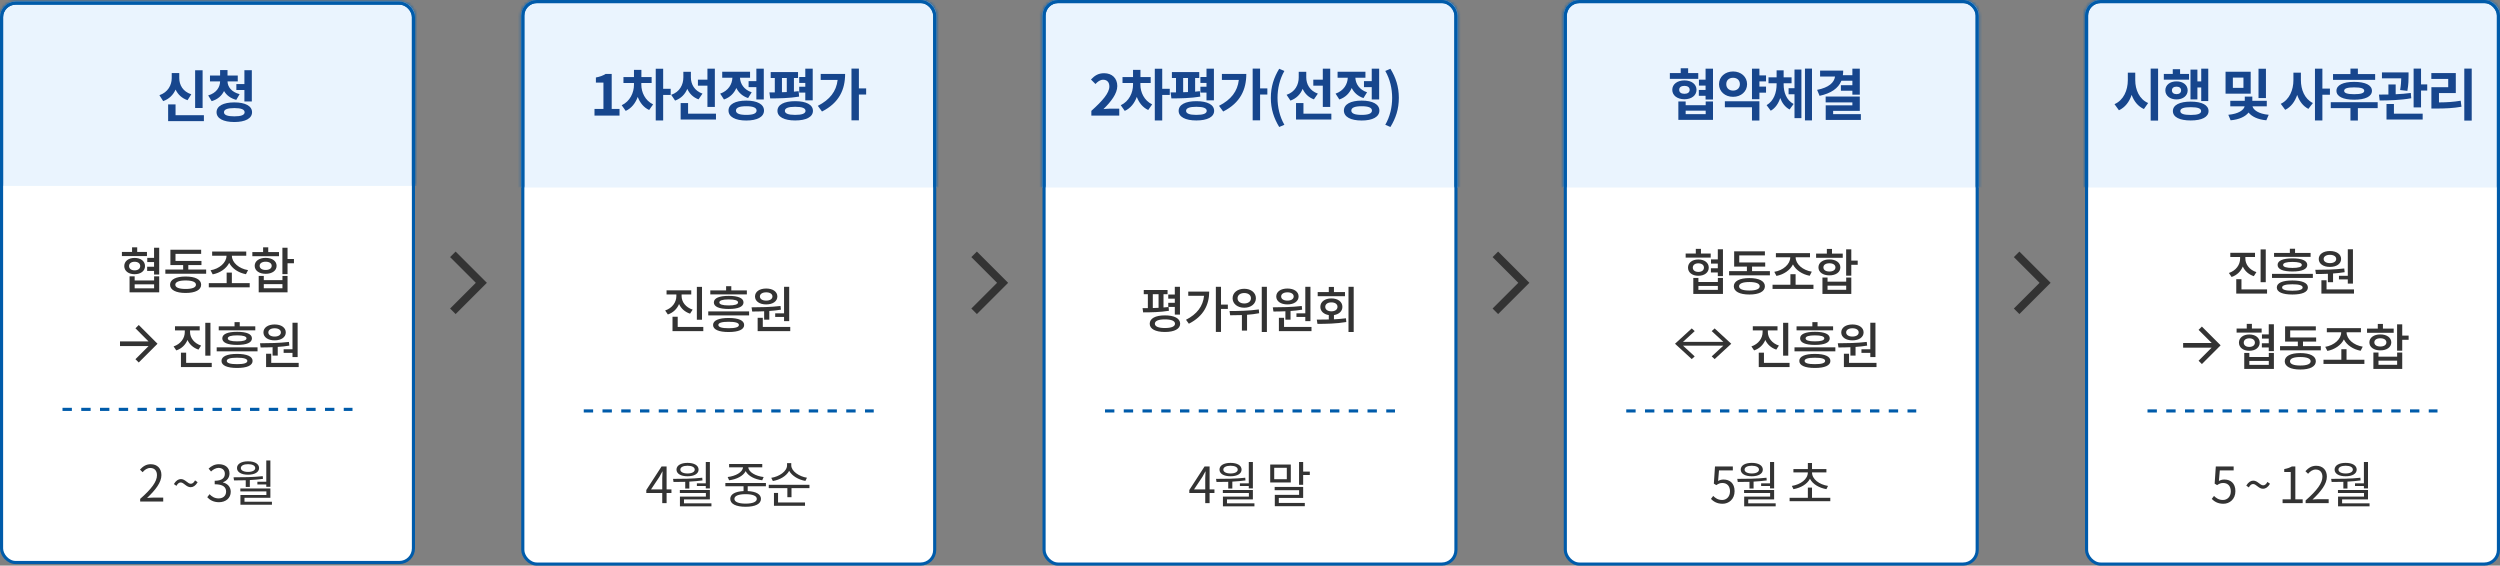
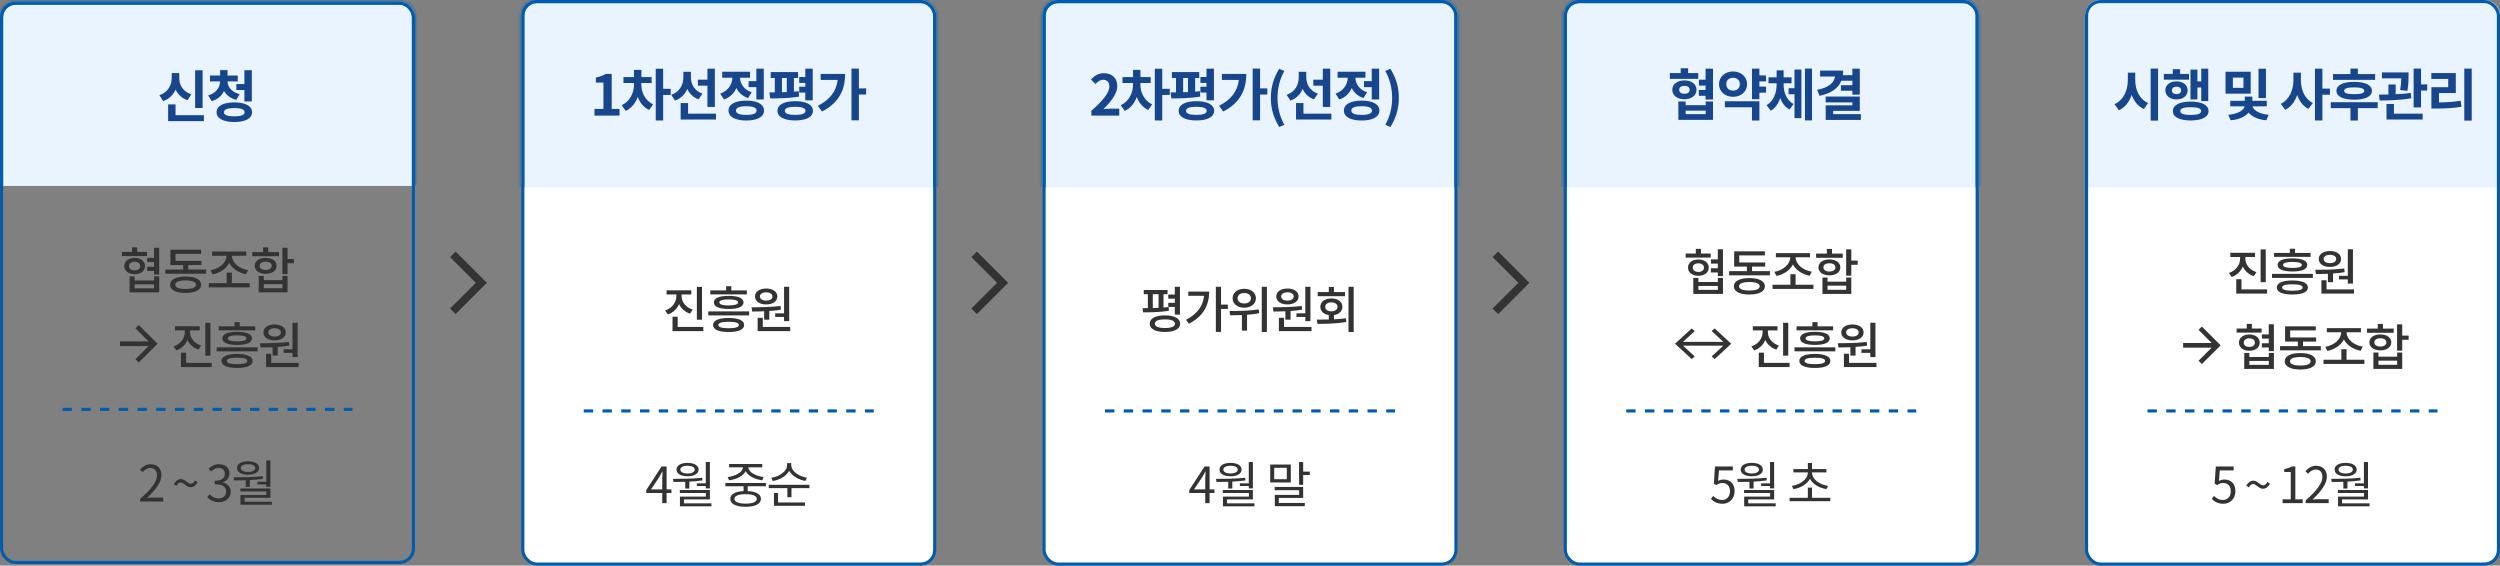
<svg xmlns="http://www.w3.org/2000/svg" width="800" height="181" viewBox="0 0 800 181" fill="none">
  <rect x="0" y="0" width="800" height="181" fill="#808080" stroke="none" />
-   <rect x="0.5" y="1" width="131.8" height="179" rx="4.5" fill="white" />
  <mask id="path-2-inside-1_374_2401" fill="white">
    <path d="M0 5.5C0 2.739 2.239 0.5 5 0.5H127.8C130.561 0.5 132.8 2.739 132.8 5.5V59.5H0V5.5Z" />
  </mask>
  <path d="M0 5.5C0 2.739 2.239 0.5 5 0.5H127.8C130.561 0.5 132.8 2.739 132.8 5.5V59.5H0V5.5Z" fill="#EAF4FE" />
  <path d="M64.835 22.488H62.441V34.566H64.835V22.488ZM61.217 30.174C58.517 29.31 57.365 27.186 57.365 24.99V23.388H54.953V24.99C54.953 27.204 53.765 29.526 51.011 30.462L52.217 32.352C54.143 31.686 55.439 30.336 56.195 28.662C56.915 30.21 58.175 31.434 60.011 32.064L61.217 30.174ZM56.177 36.87V33.414H53.801V38.76H65.249V36.87H56.177ZM75.634 26.898V28.806H78.208V32.478H80.584V22.47H78.208V26.898H75.634ZM76.678 30.138C74.032 29.436 72.844 27.762 72.808 26.052H76.084V24.18H72.808V22.416H70.432V24.18H67.192V26.052H70.432C70.396 27.906 69.244 29.778 66.616 30.534L67.732 32.37C69.658 31.812 70.954 30.642 71.692 29.13C72.448 30.444 73.744 31.47 75.598 31.956L76.678 30.138ZM74.986 37.23C72.79 37.23 71.674 36.816 71.674 35.916C71.674 35.016 72.79 34.584 74.986 34.584C77.146 34.584 78.28 35.016 78.28 35.916C78.28 36.816 77.146 37.23 74.986 37.23ZM74.986 32.766C71.458 32.766 69.298 33.918 69.298 35.916C69.298 37.896 71.458 39.048 74.986 39.048C78.496 39.048 80.656 37.896 80.656 35.916C80.656 33.918 78.496 32.766 74.986 32.766Z" fill="#17468D" />
  <path d="M-1 5.5C-1 2.186 1.686 -0.5 5 -0.5H127.8C131.114 -0.5 133.8 2.186 133.8 5.5H131.8C131.8 3.291 130.009 1.5 127.8 1.5H5C2.791 1.5 1 3.291 1 5.5H-1ZM132.8 59.5H0H132.8ZM-1 59.5V5.5C-1 2.186 1.686 -0.5 5 -0.5V1.5C2.791 1.5 1 3.291 1 5.5V59.5H-1ZM127.8 -0.5C131.114 -0.5 133.8 2.186 133.8 5.5V59.5H131.8V5.5C131.8 3.291 130.009 1.5 127.8 1.5V-0.5Z" fill="#005BAA" mask="url(#path-2-inside-1_374_2401)" />
  <path d="M47.026 80.628H43.906V79.14H42.258V80.628H39.01V81.94H47.026V80.628ZM41.298 85.14C41.298 84.292 42.018 83.764 43.074 83.764C44.146 83.764 44.866 84.292 44.866 85.14C44.866 85.988 44.146 86.516 43.074 86.516C42.018 86.516 41.298 85.988 41.298 85.14ZM46.402 85.14C46.402 83.572 45.042 82.532 43.074 82.532C41.122 82.532 39.762 83.572 39.762 85.14C39.762 86.708 41.122 87.748 43.074 87.748C45.042 87.748 46.402 86.708 46.402 85.14ZM49.314 92.26H43.09V90.996H49.314V92.26ZM49.314 89.748H43.09V88.436H41.458V93.556H50.946V88.436H49.314V89.748ZM49.298 79.268V82.516H47.122V83.86H49.298V85.348H47.09V86.692H49.298V87.86H50.946V79.268H49.298ZM59.393 92.468C57.281 92.468 56.097 92.004 56.097 91.108C56.097 90.228 57.281 89.748 59.393 89.748C61.505 89.748 62.705 90.228 62.705 91.108C62.705 92.004 61.505 92.468 59.393 92.468ZM59.393 88.484C56.305 88.484 54.417 89.444 54.417 91.108C54.417 92.788 56.305 93.748 59.393 93.748C62.497 93.748 64.369 92.788 64.369 91.108C64.369 89.444 62.497 88.484 59.393 88.484ZM60.257 86.26V84.82H64.465V83.492H56.161V81.236H64.369V79.924H54.529V84.82H58.609V86.26H52.913V87.604H65.969V86.26H60.257ZM68.064 87.796C70.4 87.348 72.416 85.972 73.344 84.116C74.288 85.956 76.32 87.3 78.704 87.748L79.376 86.436C76.512 85.988 74.208 84.036 74.208 81.86V81.828H78.8V80.5H67.888V81.828H72.48V81.86C72.48 84.036 70.192 86.036 67.376 86.484L68.064 87.796ZM74.192 90.612V87.236H72.528V90.612H66.816V91.956H79.904V90.612H74.192ZM89.279 80.66H85.839V79.156H84.191V80.66H80.751V81.988H89.279V80.66ZM83.087 85.06C83.087 84.244 83.855 83.748 85.007 83.748C86.159 83.748 86.943 84.244 86.943 85.06C86.943 85.892 86.159 86.388 85.007 86.388C83.855 86.388 83.087 85.892 83.087 85.06ZM88.511 85.06C88.511 83.54 87.103 82.516 85.007 82.516C82.927 82.516 81.503 83.54 81.503 85.06C81.503 86.596 82.927 87.62 85.007 87.62C87.103 87.62 88.511 86.596 88.511 85.06ZM90.383 92.244H84.415V90.916H90.383V92.244ZM90.383 89.636H84.415V88.308H82.783V93.556H92.015V88.308H90.383V89.636ZM94.063 82.884H92.015V79.284H90.367V87.716H92.015V84.244H94.063V82.884Z" fill="#333333" />
  <path d="M44.4 104L43.342 105.057L47.527 109.25H38.4V110.75H47.527L43.342 114.943L44.4 116L50.4 110L44.4 104Z" fill="#333333" />
  <path d="M67.342 103.3H65.694V113.812H67.342V103.3ZM64.35 110.58C62.126 109.86 60.814 108.1 60.814 106.26V105.732H63.902V104.404H55.998V105.732H59.134V106.26C59.134 108.212 57.838 110.084 55.55 110.852L56.414 112.132C58.142 111.556 59.358 110.324 59.998 108.788C60.638 110.212 61.854 111.332 63.518 111.876L64.35 110.58ZM59.566 116.116V112.852H57.902V117.46H67.758V116.116H59.566ZM81.692 104.436H76.716V103.092H75.052V104.436H69.996V105.7H81.692V104.436ZM78.876 108.276C78.876 108.916 77.837 109.236 75.885 109.236C73.916 109.236 72.892 108.916 72.892 108.276C72.892 107.636 73.916 107.316 75.885 107.316C77.837 107.316 78.876 107.636 78.876 108.276ZM71.132 108.276C71.132 109.652 72.829 110.372 75.885 110.372C78.924 110.372 80.621 109.652 80.621 108.276C80.621 106.9 78.924 106.18 75.885 106.18C72.829 106.18 71.132 106.9 71.132 108.276ZM75.853 116.532C73.692 116.532 72.573 116.196 72.573 115.492C72.573 114.804 73.692 114.468 75.853 114.468C78.028 114.468 79.148 114.804 79.148 115.492C79.148 116.196 78.028 116.532 75.853 116.532ZM75.853 113.252C72.701 113.252 70.876 114.036 70.876 115.492C70.876 116.964 72.701 117.748 75.853 117.748C79.02 117.748 80.829 116.964 80.829 115.492C80.829 114.036 79.02 113.252 75.853 113.252ZM69.341 111.14V112.436H82.412V111.14H69.341ZM90.763 111.764V112.916H93.595V114.26H95.243V103.268H93.595V111.764H90.763ZM87.883 105.044C89.067 105.044 89.883 105.556 89.883 106.372C89.883 107.188 89.067 107.7 87.883 107.7C86.683 107.7 85.867 107.188 85.867 106.372C85.867 105.556 86.683 105.044 87.883 105.044ZM87.883 108.916C89.995 108.916 91.451 107.908 91.451 106.372C91.451 104.836 89.995 103.828 87.883 103.828C85.755 103.828 84.299 104.836 84.299 106.372C84.299 107.908 85.755 108.916 87.883 108.916ZM87.227 113.796H88.875V111.012C90.107 110.932 91.371 110.804 92.587 110.596L92.459 109.412C89.403 109.796 85.851 109.828 83.195 109.844L83.403 111.188C84.555 111.188 85.851 111.172 87.227 111.108V113.796ZM86.795 116.116V113.188H85.147V117.46H95.579V116.116H86.795Z" fill="#333333" />
  <line x1="20" y1="131" x2="112.8" y2="131" stroke="#005BAA" stroke-dasharray="3 3" />
  <path d="M44.854 160.5H52.23V159.236H48.982C48.39 159.236 47.67 159.3 47.062 159.348C49.814 156.74 51.654 154.356 51.654 152.02C51.654 149.924 50.342 148.548 48.246 148.548C46.758 148.548 45.75 149.236 44.79 150.276L45.638 151.108C46.278 150.34 47.11 149.748 48.07 149.748C49.526 149.748 50.23 150.724 50.23 152.068C50.23 154.084 48.534 156.42 44.854 159.636V160.5ZM61.019 155.908C61.787 155.908 62.587 155.428 63.243 154.308L62.411 153.716C62.011 154.484 61.563 154.804 61.051 154.804C60.043 154.804 59.275 153.3 57.883 153.3C57.099 153.3 56.299 153.78 55.643 154.9L56.459 155.476C56.875 154.708 57.323 154.388 57.835 154.388C58.843 154.388 59.595 155.908 61.019 155.908ZM70.08 160.708C72.16 160.708 73.84 159.46 73.84 157.364C73.84 155.764 72.736 154.708 71.344 154.388V154.324C72.592 153.86 73.44 152.916 73.44 151.492C73.44 149.604 72 148.548 70.032 148.548C68.672 148.548 67.632 149.14 66.752 149.956L67.536 150.884C68.192 150.228 69.024 149.748 69.968 149.716C71.184 149.748 71.952 150.468 71.952 151.604C71.952 152.868 71.12 153.844 68.704 153.844V154.964C71.408 154.964 72.352 155.908 72.352 157.316C72.352 158.66 71.36 159.492 69.968 159.492C68.64 159.492 67.744 158.868 67.056 158.148L66.32 159.108C67.088 159.94 68.24 160.708 70.08 160.708ZM82.363 154.164V155.028H85.211V155.78H86.523V147.348H85.211V154.164H82.363ZM79.371 148.532C80.779 148.532 81.675 149.012 81.675 149.78C81.675 150.516 80.779 151.012 79.371 151.012C77.979 151.012 77.067 150.516 77.067 149.78C77.067 149.012 77.979 148.532 79.371 148.532ZM79.371 151.908C81.499 151.908 82.907 151.092 82.907 149.78C82.907 148.436 81.499 147.62 79.371 147.62C77.243 147.62 75.835 148.436 75.835 149.78C75.835 151.092 77.243 151.908 79.371 151.908ZM78.635 155.828H79.947V153.62C81.339 153.54 82.763 153.428 84.155 153.236L84.075 152.372C81.003 152.724 77.499 152.74 74.731 152.74L74.891 153.732C76.043 153.732 77.307 153.716 78.635 153.684V155.828ZM78.235 160.564V159.3H86.523V156.308H76.907V157.252H85.243V158.404H76.939V161.524H87.019V160.564H78.235Z" fill="#333333" />
  <rect x="0.5" y="1" width="131.8" height="179" rx="4.5" stroke="#005BAA" />
  <path d="M144.03 98.73L145.8 100.5L155.8 90.5L145.8 80.5L144.03 82.27L152.26 90.5L144.03 98.73Z" fill="#333333" />
  <rect x="167.3" y="0.5" width="131.8" height="180" rx="4.5" fill="white" />
  <mask id="path-12-inside-2_374_2401" fill="white">
    <path d="M166.8 5C166.8 2.239 169.039 0 171.8 0H294.6C297.361 0 299.6 2.239 299.6 5V60H166.8V5Z" />
  </mask>
  <path d="M166.8 5C166.8 2.239 169.039 0 171.8 0H294.6C297.361 0 299.6 2.239 299.6 5V60H166.8V5Z" fill="#EAF4FE" />
  <path d="M165.8 5C165.8 1.686 168.486 -1 171.8 -1H294.6C297.914 -1 300.6 1.686 300.6 5H298.6C298.6 2.791 296.809 1 294.6 1H171.8C169.591 1 167.8 2.791 167.8 5H165.8ZM299.6 60H166.8H299.6ZM165.8 60V5C165.8 1.686 168.486 -1 171.8 -1V1C169.591 1 167.8 2.791 167.8 5V60H165.8ZM294.6 -1C297.914 -1 300.6 1.686 300.6 5V60H298.6V5C298.6 2.791 296.809 1 294.6 1V-1Z" fill="#005BAA" mask="url(#path-12-inside-2_374_2401)" />
  <path d="M190.237 37H198.247V34.858H195.745V23.662H193.783C192.937 24.202 192.019 24.544 190.687 24.796V26.434H193.099V34.858H190.237V37ZM205.228 26.56H208.522V24.67H205.246V22.366H202.87V24.67H199.504V26.56H202.87V27.136C202.87 29.62 201.628 32.428 198.946 33.67L200.224 35.488C202.078 34.66 203.356 32.986 204.076 31.006C204.76 32.842 205.966 34.39 207.73 35.2L208.99 33.4C206.398 32.158 205.228 29.476 205.228 27.136V26.56ZM214.624 28.414H212.212V21.988H209.836V38.548H212.212V30.376H214.624V28.414ZM226.377 34.21H228.753V21.97H226.377V25.498H223.335V27.424H226.377V34.21ZM224.793 29.962C222.201 29.044 221.085 26.938 221.085 24.778V22.978H218.673V24.76C218.673 27.118 217.521 29.422 214.785 30.34L216.027 32.194C217.953 31.492 219.231 30.142 219.933 28.432C220.617 29.962 221.805 31.168 223.533 31.798L224.793 29.962ZM220.185 36.37V32.986H217.809V38.26H229.113V36.37H220.185ZM239.551 25.966V27.892H242.035V31.834H244.411V21.97H242.035V25.966H239.551ZM240.541 29.53C238.021 28.702 236.869 26.758 236.797 24.868H240.019V22.96H231.109V24.868H234.367C234.295 26.938 233.089 29.044 230.461 29.962L231.667 31.834C233.593 31.186 234.907 29.836 235.627 28.162C236.347 29.62 237.589 30.79 239.389 31.384L240.541 29.53ZM238.813 36.766C236.635 36.766 235.501 36.316 235.501 35.38C235.501 34.444 236.635 33.994 238.813 33.994C240.973 33.994 242.107 34.444 242.107 35.38C242.107 36.316 240.973 36.766 238.813 36.766ZM238.813 32.194C235.285 32.194 233.125 33.364 233.125 35.38C233.125 37.396 235.285 38.566 238.813 38.566C242.323 38.566 244.483 37.396 244.483 35.38C244.483 33.364 242.323 32.194 238.813 32.194ZM257.694 32.104H260.07V21.97H257.694V24.634H255.75V26.542H257.694V27.748H255.75V29.638H257.694V32.104ZM250.224 24.958H251.772V29.458C251.25 29.476 250.728 29.512 250.224 29.512V24.958ZM255.57 29.17C255.084 29.224 254.58 29.278 254.058 29.332V24.958H255.372V23.068H246.624V24.958H247.938V29.566C247.326 29.566 246.75 29.566 246.21 29.566L246.462 31.492C249.072 31.492 252.636 31.438 255.714 30.916L255.57 29.17ZM254.454 36.766C252.276 36.766 251.16 36.334 251.16 35.47C251.16 34.588 252.276 34.174 254.454 34.174C256.65 34.174 257.766 34.588 257.766 35.47C257.766 36.334 256.65 36.766 254.454 36.766ZM254.454 32.374C250.926 32.374 248.784 33.508 248.784 35.47C248.784 37.414 250.926 38.548 254.454 38.548C258 38.548 260.142 37.414 260.142 35.47C260.142 33.508 258 32.374 254.454 32.374ZM262.625 23.662V25.588H268.043C267.611 29.26 265.559 31.888 261.707 33.868L263.039 35.686C268.547 32.896 270.437 28.63 270.437 23.662H262.625ZM277.169 28.288H274.847V21.952H272.471V38.512H274.847V30.25H277.169V28.288Z" fill="#17468D" />
  <path d="M224.642 91.8H222.994V102.312H224.642V91.8ZM221.65 99.08C219.426 98.36 218.114 96.6 218.114 94.76V94.232H221.202V92.904H213.298V94.232H216.434V94.76C216.434 96.712 215.138 98.584 212.85 99.352L213.714 100.632C215.442 100.056 216.658 98.824 217.298 97.288C217.938 98.712 219.154 99.832 220.818 100.376L221.65 99.08ZM216.866 104.616V101.352H215.202V105.96H225.058V104.616H216.866ZM238.993 92.936H234.017V91.592H232.353V92.936H227.297V94.2H238.993V92.936ZM236.177 96.776C236.177 97.416 235.137 97.736 233.185 97.736C231.217 97.736 230.193 97.416 230.193 96.776C230.193 96.136 231.217 95.816 233.185 95.816C235.137 95.816 236.177 96.136 236.177 96.776ZM228.433 96.776C228.433 98.152 230.129 98.872 233.185 98.872C236.225 98.872 237.921 98.152 237.921 96.776C237.921 95.4 236.225 94.68 233.185 94.68C230.129 94.68 228.433 95.4 228.433 96.776ZM233.153 105.032C230.993 105.032 229.873 104.696 229.873 103.992C229.873 103.304 230.993 102.968 233.153 102.968C235.329 102.968 236.449 103.304 236.449 103.992C236.449 104.696 235.329 105.032 233.153 105.032ZM233.153 101.752C230.001 101.752 228.177 102.536 228.177 103.992C228.177 105.464 230.001 106.248 233.153 106.248C236.321 106.248 238.129 105.464 238.129 103.992C238.129 102.536 236.321 101.752 233.153 101.752ZM226.641 99.64V100.936H239.713V99.64H226.641ZM248.064 100.264V101.416H250.896V102.76H252.544V91.768H250.896V100.264H248.064ZM245.184 93.544C246.368 93.544 247.184 94.056 247.184 94.872C247.184 95.688 246.368 96.2 245.184 96.2C243.984 96.2 243.168 95.688 243.168 94.872C243.168 94.056 243.984 93.544 245.184 93.544ZM245.184 97.416C247.296 97.416 248.752 96.408 248.752 94.872C248.752 93.336 247.296 92.328 245.184 92.328C243.056 92.328 241.6 93.336 241.6 94.872C241.6 96.408 243.056 97.416 245.184 97.416ZM244.528 102.296H246.176V99.512C247.408 99.432 248.672 99.304 249.888 99.096L249.76 97.912C246.704 98.296 243.152 98.328 240.496 98.344L240.704 99.688C241.856 99.688 243.152 99.672 244.528 99.608V102.296ZM244.096 104.616V101.688H242.448V105.96H252.88V104.616H244.096Z" fill="#333333" />
  <line x1="186.8" y1="131.5" x2="279.6" y2="131.5" stroke="#005BAA" stroke-dasharray="3 3" />
  <path d="M208.336 156.6L211.008 152.6C211.344 152.024 211.664 151.448 211.952 150.872H212.016C211.984 151.48 211.92 152.424 211.92 153V156.6H208.336ZM214.864 156.6H213.312V149.272H211.696L206.816 156.808V157.768H211.92V161H213.312V157.768H214.864V156.6ZM223.003 154.664V155.528H225.851V156.28H227.163V147.848H225.851V154.664H223.003ZM220.011 149.032C221.419 149.032 222.315 149.512 222.315 150.28C222.315 151.016 221.419 151.512 220.011 151.512C218.619 151.512 217.707 151.016 217.707 150.28C217.707 149.512 218.619 149.032 220.011 149.032ZM220.011 152.408C222.139 152.408 223.547 151.592 223.547 150.28C223.547 148.936 222.139 148.12 220.011 148.12C217.883 148.12 216.475 148.936 216.475 150.28C216.475 151.592 217.883 152.408 220.011 152.408ZM219.275 156.328H220.587V154.12C221.979 154.04 223.403 153.928 224.795 153.736L224.715 152.872C221.643 153.224 218.139 153.24 215.371 153.24L215.531 154.232C216.683 154.232 217.947 154.216 219.275 154.184V156.328ZM218.875 161.064V159.8H227.163V156.808H217.547V157.752H225.883V158.904H217.579V162.024H227.659V161.064H218.875ZM233.315 153.688C235.667 153.4 237.827 152.344 238.611 150.76C239.411 152.344 241.555 153.4 243.907 153.688L244.371 152.648C241.859 152.36 239.571 151.128 239.459 149.544H243.923V148.488H233.315V149.544H237.763C237.651 151.128 235.363 152.36 232.851 152.648L233.315 153.688ZM242.179 159.64C242.179 160.6 240.835 161.16 238.595 161.16C236.339 161.16 235.011 160.6 235.011 159.64C235.011 158.68 236.339 158.136 238.595 158.136C240.835 158.136 242.179 158.68 242.179 159.64ZM245.091 155.608V154.552H232.115V155.608H237.939V157.144C235.267 157.272 233.683 158.152 233.683 159.64C233.683 161.272 235.539 162.168 238.611 162.168C241.667 162.168 243.507 161.272 243.507 159.64C243.507 158.152 241.939 157.272 239.267 157.144V155.608H245.091ZM258.226 152.872C255.73 152.488 253.202 150.776 253.202 148.904V148.2H251.858V148.904C251.858 150.824 249.346 152.52 246.802 152.904L247.314 153.928C249.522 153.56 251.65 152.344 252.53 150.664C253.442 152.312 255.554 153.528 257.73 153.896L258.226 152.872ZM248.978 157.736H247.666V161.864H257.602V160.792H248.978V157.736ZM246.002 155.144V156.2H251.954V159.096H253.282V156.2H259.026V155.144H246.002Z" fill="#333333" />
  <rect x="167.3" y="0.5" width="131.8" height="180" rx="4.5" stroke="#005BAA" />
  <path d="M310.83 98.73L312.6 100.5L322.6 90.5L312.6 80.5L310.83 82.27L319.06 90.5L310.83 98.73Z" fill="#333333" />
  <rect x="334.1" y="0.5" width="131.8" height="180" rx="4.5" fill="white" />
  <mask id="path-20-inside-3_374_2401" fill="white">
    <path d="M333.6 5C333.6 2.239 335.839 0 338.6 0H461.4C464.162 0 466.4 2.239 466.4 5V60H333.6V5Z" />
  </mask>
  <path d="M333.6 5C333.6 2.239 335.839 0 338.6 0H461.4C464.162 0 466.4 2.239 466.4 5V60H333.6V5Z" fill="#EAF4FE" />
  <path d="M332.6 5C332.6 1.686 335.286 -1 338.6 -1H461.4C464.714 -1 467.4 1.686 467.4 5H465.4C465.4 2.791 463.609 1 461.4 1H338.6C336.391 1 334.6 2.791 334.6 5H332.6ZM466.4 60H333.6H466.4ZM332.6 60V5C332.6 1.686 335.286 -1 338.6 -1V1C336.391 1 334.6 2.791 334.6 5V60H332.6ZM461.4 -1C464.714 -1 467.4 1.686 467.4 5V60H465.4V5C465.4 2.791 463.609 1 461.4 1V-1Z" fill="#005BAA" mask="url(#path-20-inside-3_374_2401)" />
  <path d="M349.234 37H358.162V34.768H355.282C354.652 34.768 353.77 34.84 353.104 34.912C355.534 32.536 357.532 29.944 357.532 27.532C357.532 25.048 355.858 23.428 353.338 23.428C351.52 23.428 350.332 24.13 349.108 25.444L350.548 26.884C351.232 26.146 352.024 25.516 352.996 25.516C354.274 25.516 354.994 26.326 354.994 27.676C354.994 29.728 352.852 32.23 349.234 35.47V37ZM364.928 26.56H368.222V24.67H364.946V22.366H362.57V24.67H359.204V26.56H362.57V27.136C362.57 29.62 361.328 32.428 358.646 33.67L359.924 35.488C361.778 34.66 363.056 32.986 363.776 31.006C364.46 32.842 365.666 34.39 367.43 35.2L368.69 33.4C366.098 32.158 364.928 29.476 364.928 27.136V26.56ZM374.324 28.414H371.912V21.988H369.536V38.548H371.912V30.376H374.324V28.414ZM386.077 32.104H388.453V21.97H386.077V24.634H384.133V26.542H386.077V27.748H384.133V29.638H386.077V32.104ZM378.607 24.958H380.155V29.458C379.633 29.476 379.111 29.512 378.607 29.512V24.958ZM383.953 29.17C383.467 29.224 382.963 29.278 382.441 29.332V24.958H383.755V23.068H375.007V24.958H376.321V29.566C375.709 29.566 375.133 29.566 374.593 29.566L374.845 31.492C377.455 31.492 381.019 31.438 384.097 30.916L383.953 29.17ZM382.837 36.766C380.659 36.766 379.543 36.334 379.543 35.47C379.543 34.588 380.659 34.174 382.837 34.174C385.033 34.174 386.149 34.588 386.149 35.47C386.149 36.334 385.033 36.766 382.837 36.766ZM382.837 32.374C379.309 32.374 377.167 33.508 377.167 35.47C377.167 37.414 379.309 38.548 382.837 38.548C386.383 38.548 388.525 37.414 388.525 35.47C388.525 33.508 386.383 32.374 382.837 32.374ZM391.007 23.662V25.588H396.425C395.993 29.26 393.941 31.888 390.089 33.868L391.421 35.686C396.929 32.896 398.819 28.63 398.819 23.662H391.007ZM405.551 28.288H403.229V21.952H400.853V38.512H403.229V30.25H405.551V28.288ZM409.348 40.636L411.004 39.934C409.492 37.306 408.808 34.282 408.808 31.312C408.808 28.378 409.492 25.336 411.004 22.708L409.348 22.006C407.656 24.778 406.666 27.73 406.666 31.312C406.666 34.93 407.656 37.846 409.348 40.636ZM423.297 34.21H425.673V21.97H423.297V25.498H420.255V27.424H423.297V34.21ZM421.713 29.962C419.121 29.044 418.005 26.938 418.005 24.778V22.978H415.593V24.76C415.593 27.118 414.441 29.422 411.705 30.34L412.947 32.194C414.873 31.492 416.151 30.142 416.853 28.432C417.537 29.962 418.725 31.168 420.453 31.798L421.713 29.962ZM417.105 36.37V32.986H414.729V38.26H426.033V36.37H417.105ZM436.471 25.966V27.892H438.955V31.834H441.331V21.97H438.955V25.966H436.471ZM437.461 29.53C434.941 28.702 433.789 26.758 433.717 24.868H436.939V22.96H428.029V24.868H431.287C431.215 26.938 430.009 29.044 427.381 29.962L428.587 31.834C430.513 31.186 431.827 29.836 432.547 28.162C433.267 29.62 434.509 30.79 436.309 31.384L437.461 29.53ZM435.733 36.766C433.555 36.766 432.421 36.316 432.421 35.38C432.421 34.444 433.555 33.994 435.733 33.994C437.893 33.994 439.027 34.444 439.027 35.38C439.027 36.316 437.893 36.766 435.733 36.766ZM435.733 32.194C432.205 32.194 430.045 33.364 430.045 35.38C430.045 37.396 432.205 38.566 435.733 38.566C439.243 38.566 441.403 37.396 441.403 35.38C441.403 33.364 439.243 32.194 435.733 32.194ZM444.93 40.636C446.64 37.846 447.63 34.93 447.63 31.312C447.63 27.73 446.64 24.778 444.93 22.006L443.292 22.708C444.804 25.336 445.488 28.378 445.488 31.312C445.488 34.282 444.804 37.306 443.292 39.934L444.93 40.636Z" fill="#17468D" />
  <path d="M375.939 100.664H377.587V91.784H375.939V94.248H373.843V95.576H375.939V96.888H373.843V98.216H375.939V100.664ZM368.899 94.152H370.739V98.504C370.115 98.536 369.507 98.552 368.899 98.568V94.152ZM373.955 98.248C373.427 98.312 372.883 98.36 372.323 98.392V94.152H373.619V92.808H366.003V94.152H367.315V98.6C366.723 98.6 366.147 98.6 365.619 98.6L365.811 99.96C368.131 99.96 371.331 99.912 374.051 99.448L373.955 98.248ZM372.771 104.968C370.707 104.968 369.555 104.472 369.555 103.592C369.555 102.68 370.707 102.2 372.771 102.2C374.835 102.2 376.003 102.68 376.003 103.592C376.003 104.472 374.835 104.968 372.771 104.968ZM372.771 100.92C369.747 100.92 367.907 101.896 367.907 103.592C367.907 105.256 369.747 106.232 372.771 106.232C375.795 106.232 377.651 105.256 377.651 103.592C377.651 101.896 375.795 100.92 372.771 100.92ZM380.242 93.304V94.648H385.298C384.962 97.976 383.058 100.52 379.522 102.328L380.434 103.592C385.154 101.208 386.946 97.496 386.946 93.304H380.242ZM392.914 97.48H390.722V91.768H389.074V106.216H390.722V98.856H392.914V97.48ZM398.161 93.768C399.425 93.768 400.305 94.424 400.305 95.432C400.305 96.456 399.425 97.112 398.161 97.112C396.913 97.112 396.017 96.456 396.017 95.432C396.017 94.424 396.913 93.768 398.161 93.768ZM398.161 98.472C400.321 98.472 401.889 97.224 401.889 95.432C401.889 93.656 400.321 92.408 398.161 92.408C396.001 92.408 394.433 93.656 394.433 95.432C394.433 97.224 396.001 98.472 398.161 98.472ZM402.817 99.016C399.697 99.48 396.065 99.528 393.457 99.528L393.649 100.888C394.769 100.888 396.049 100.872 397.409 100.824V105.8H399.057V100.728C400.337 100.632 401.665 100.488 402.929 100.232L402.817 99.016ZM403.761 91.784V106.248H405.409V91.784H403.761ZM414.863 100.264V101.416H417.695V102.76H419.343V91.768H417.695V100.264H414.863ZM411.983 93.544C413.167 93.544 413.983 94.056 413.983 94.872C413.983 95.688 413.167 96.2 411.983 96.2C410.783 96.2 409.967 95.688 409.967 94.872C409.967 94.056 410.783 93.544 411.983 93.544ZM411.983 97.416C414.095 97.416 415.551 96.408 415.551 94.872C415.551 93.336 414.095 92.328 411.983 92.328C409.855 92.328 408.399 93.336 408.399 94.872C408.399 96.408 409.855 97.416 411.983 97.416ZM411.327 102.296H412.975V99.512C414.207 99.432 415.471 99.304 416.687 99.096L416.559 97.912C413.503 98.296 409.951 98.328 407.295 98.344L407.503 99.688C408.655 99.688 409.951 99.672 411.327 99.608V102.296ZM410.895 104.616V101.688H409.247V105.96H419.679V104.616H410.895ZM430.398 93.464H426.862V91.816H425.214V93.464H421.662V94.792H430.398V93.464ZM424.078 98.184C424.078 97.304 424.878 96.76 426.046 96.76C427.198 96.76 427.998 97.304 427.998 98.184C427.998 99.08 427.198 99.624 426.046 99.624C424.878 99.624 424.078 99.08 424.078 98.184ZM426.862 100.824C428.494 100.568 429.566 99.592 429.566 98.184C429.566 96.568 428.126 95.496 426.046 95.496C423.95 95.496 422.51 96.568 422.51 98.184C422.51 99.576 423.582 100.568 425.214 100.824V102.232C423.854 102.28 422.526 102.28 421.374 102.28L421.582 103.64C424.206 103.64 427.63 103.592 430.814 103.048L430.702 101.848C429.47 102.024 428.158 102.104 426.862 102.184V100.824ZM431.518 91.768V106.232H433.182V91.768H431.518Z" fill="#333333" />
  <line x1="353.6" y1="131.5" x2="446.4" y2="131.5" stroke="#005BAA" stroke-dasharray="3 3" />
  <path d="M382.095 156.6L384.767 152.6C385.103 152.024 385.423 151.448 385.711 150.872H385.775C385.743 151.48 385.679 152.424 385.679 153V156.6H382.095ZM388.623 156.6H387.071V149.272H385.455L380.575 156.808V157.768H385.679V161H387.071V157.768H388.623V156.6ZM396.762 154.664V155.528H399.61V156.28H400.922V147.848H399.61V154.664H396.762ZM393.77 149.032C395.178 149.032 396.074 149.512 396.074 150.28C396.074 151.016 395.178 151.512 393.77 151.512C392.378 151.512 391.466 151.016 391.466 150.28C391.466 149.512 392.378 149.032 393.77 149.032ZM393.77 152.408C395.898 152.408 397.306 151.592 397.306 150.28C397.306 148.936 395.898 148.12 393.77 148.12C391.642 148.12 390.234 148.936 390.234 150.28C390.234 151.592 391.642 152.408 393.77 152.408ZM393.034 156.328H394.346V154.12C395.738 154.04 397.162 153.928 398.554 153.736L398.474 152.872C395.402 153.224 391.898 153.24 389.13 153.24L389.29 154.232C390.442 154.232 391.706 154.216 393.034 154.184V156.328ZM392.634 161.064V159.8H400.922V156.808H391.306V157.752H399.642V158.904H391.338V162.024H401.418V161.064H392.634ZM411.779 153.352H407.747V149.688H411.779V153.352ZM413.059 148.648H406.467V154.392H413.059V148.648ZM409.219 159.336H417.011V155.816H407.891V156.856H415.715V158.36H407.939V161.992H417.539V160.936H409.219V159.336ZM417.011 150.92V147.848H415.699V155.144H417.011V152.008H419.139V150.92H417.011Z" fill="#333333" />
  <rect x="334.1" y="0.5" width="131.8" height="180" rx="4.5" stroke="#005BAA" />
  <path d="M477.63 98.73L479.4 100.5L489.4 90.5L479.4 80.5L477.63 82.27L485.86 90.5L477.63 98.73Z" fill="#333333" />
  <rect x="500.9" y="0.5" width="131.8" height="180" rx="4.5" fill="white" />
  <mask id="path-28-inside-4_374_2401" fill="white">
    <path d="M500.4 5C500.4 2.239 502.638 0 505.4 0H628.2C630.961 0 633.2 2.239 633.2 5V60H500.4V5Z" />
  </mask>
  <path d="M500.4 5C500.4 2.239 502.638 0 505.4 0H628.2C630.961 0 633.2 2.239 633.2 5V60H500.4V5Z" fill="#EAF4FE" />
  <path d="M499.4 5C499.4 1.686 502.086 -1 505.4 -1H628.2C631.514 -1 634.2 1.686 634.2 5H632.2C632.2 2.791 630.409 1 628.2 1H505.4C503.191 1 501.4 2.791 501.4 5H499.4ZM633.2 60H500.4H633.2ZM499.4 60V5C499.4 1.686 502.086 -1 505.4 -1V1C503.191 1 501.4 2.791 501.4 5V60H499.4ZM628.2 -1C631.514 -1 634.2 1.686 634.2 5V60H632.2V5C632.2 2.791 630.409 1 628.2 1V-1Z" fill="#005BAA" mask="url(#path-28-inside-4_374_2401)" />
  <path d="M543.444 23.374H540.204V21.844H537.828V23.374H534.354V25.246H543.444V23.374ZM537.342 28.738C537.342 27.91 538.008 27.478 539.016 27.478C540.006 27.478 540.69 27.91 540.69 28.738C540.69 29.584 540.006 30.016 539.016 30.016C538.008 30.016 537.342 29.584 537.342 28.738ZM542.886 28.738C542.886 26.956 541.284 25.732 539.016 25.732C536.73 25.732 535.128 26.956 535.128 28.738C535.128 30.538 536.73 31.762 539.016 31.762C541.284 31.762 542.886 30.538 542.886 28.738ZM545.82 36.532H539.412V35.416H545.82V36.532ZM545.82 33.67H539.412V32.464H537.072V38.35H548.16V32.464H545.82V33.67ZM545.784 21.97V25.498H543.66V27.388H545.784V28.774H543.624V30.664H545.784V31.852H548.16V21.97H545.784ZM552.407 26.938C552.407 25.642 553.325 24.886 554.585 24.886C555.827 24.886 556.763 25.642 556.763 26.938C556.763 28.216 555.827 28.99 554.585 28.99C553.325 28.99 552.407 28.216 552.407 26.938ZM559.067 26.938C559.067 24.58 557.123 22.87 554.585 22.87C552.029 22.87 550.085 24.58 550.085 26.938C550.085 29.296 552.029 30.988 554.585 30.988C557.123 30.988 559.067 29.296 559.067 26.938ZM551.957 34.318H560.633V38.566H563.009V32.41H551.957V34.318ZM565.133 26.056V24.13H563.009V21.97H560.633V31.744H563.009V29.656H565.133V27.712H563.009V26.056H565.133ZM570.765 26.65H573.303V24.742H570.765V22.51H568.515V24.742H565.923V26.65H568.515V26.992C568.515 29.548 567.669 32.266 565.311 33.652L566.643 35.434C568.137 34.57 569.109 33.094 569.667 31.366C570.261 32.95 571.215 34.264 572.673 35.038L573.951 33.274C571.611 32.032 570.765 29.494 570.765 26.992V26.65ZM574.239 28.234H572.349V30.16H574.239V37.792H576.453V22.24H574.239V28.234ZM577.587 21.952V38.53H579.837V21.952H577.587ZM592.76 25.84V27.262H589.088V29.044H592.76V30.286H595.136V21.97H592.76V24.058H589.718C589.79 23.59 589.826 23.104 589.826 22.6H582.428V24.49H587.216C586.928 26.434 585.236 28.018 581.474 28.756L582.266 30.664C585.902 29.872 588.242 28.306 589.25 25.84H592.76ZM586.604 36.514V35.47H595.136V30.898H584.21V32.77H592.76V33.706H584.228V38.386H595.478V36.514H586.604Z" fill="#17468D" />
  <path d="M547.426 81.128H544.306V79.64H542.658V81.128H539.41V82.44H547.426V81.128ZM541.698 85.64C541.698 84.792 542.418 84.264 543.474 84.264C544.546 84.264 545.266 84.792 545.266 85.64C545.266 86.488 544.546 87.016 543.474 87.016C542.418 87.016 541.698 86.488 541.698 85.64ZM546.802 85.64C546.802 84.072 545.442 83.032 543.474 83.032C541.522 83.032 540.162 84.072 540.162 85.64C540.162 87.208 541.522 88.248 543.474 88.248C545.442 88.248 546.802 87.208 546.802 85.64ZM549.714 92.76H543.49V91.496H549.714V92.76ZM549.714 90.248H543.49V88.936H541.858V94.056H551.346V88.936H549.714V90.248ZM549.698 79.768V83.016H547.522V84.36H549.698V85.848H547.49V87.192H549.698V88.36H551.346V79.768H549.698ZM559.793 92.968C557.681 92.968 556.497 92.504 556.497 91.608C556.497 90.728 557.681 90.248 559.793 90.248C561.905 90.248 563.105 90.728 563.105 91.608C563.105 92.504 561.905 92.968 559.793 92.968ZM559.793 88.984C556.705 88.984 554.817 89.944 554.817 91.608C554.817 93.288 556.705 94.248 559.793 94.248C562.897 94.248 564.769 93.288 564.769 91.608C564.769 89.944 562.897 88.984 559.793 88.984ZM560.657 86.76V85.32H564.865V83.992H556.561V81.736H564.769V80.424H554.929V85.32H559.009V86.76H553.313V88.104H566.369V86.76H560.657ZM568.464 88.296C570.8 87.848 572.816 86.472 573.744 84.616C574.688 86.456 576.72 87.8 579.104 88.248L579.776 86.936C576.912 86.488 574.608 84.536 574.608 82.36V82.328H579.2V81H568.288V82.328H572.88V82.36C572.88 84.536 570.592 86.536 567.776 86.984L568.464 88.296ZM574.592 91.112V87.736H572.928V91.112H567.216V92.456H580.304V91.112H574.592ZM589.679 81.16H586.239V79.656H584.591V81.16H581.151V82.488H589.679V81.16ZM583.487 85.56C583.487 84.744 584.255 84.248 585.407 84.248C586.559 84.248 587.343 84.744 587.343 85.56C587.343 86.392 586.559 86.888 585.407 86.888C584.255 86.888 583.487 86.392 583.487 85.56ZM588.911 85.56C588.911 84.04 587.503 83.016 585.407 83.016C583.327 83.016 581.903 84.04 581.903 85.56C581.903 87.096 583.327 88.12 585.407 88.12C587.503 88.12 588.911 87.096 588.911 85.56ZM590.783 92.744H584.815V91.416H590.783V92.744ZM590.783 90.136H584.815V88.808H583.183V94.056H592.415V88.808H590.783V90.136ZM594.463 83.384H592.415V79.784H590.767V88.216H592.415V84.744H594.463V83.384Z" fill="#333333" />
  <path fill-rule="evenodd" clip-rule="evenodd" d="M538.567 109.387H543.367H551.457L547.747 105.957L548.685 105.092L554.003 110.001L548.685 114.91L547.747 114.045L551.457 110.615H543.367H538.567L542.302 114.045L541.358 114.91L536.003 110.001L541.358 105.092L542.309 105.957L538.567 109.387Z" fill="#333333" />
  <path d="M572.242 103.3H570.594V113.812H572.242V103.3ZM569.25 110.58C567.026 109.86 565.714 108.1 565.714 106.26V105.732H568.802V104.404H560.898V105.732H564.034V106.26C564.034 108.212 562.738 110.084 560.45 110.852L561.314 112.132C563.042 111.556 564.258 110.324 564.898 108.788C565.538 110.212 566.754 111.332 568.418 111.876L569.25 110.58ZM564.466 116.116V112.852H562.802V117.46H572.658V116.116H564.466ZM586.592 104.436H581.616V103.092H579.952V104.436H574.896V105.7H586.592V104.436ZM583.776 108.276C583.776 108.916 582.736 109.236 580.784 109.236C578.816 109.236 577.792 108.916 577.792 108.276C577.792 107.636 578.816 107.316 580.784 107.316C582.736 107.316 583.776 107.636 583.776 108.276ZM576.032 108.276C576.032 109.652 577.728 110.372 580.784 110.372C583.824 110.372 585.52 109.652 585.52 108.276C585.52 106.9 583.824 106.18 580.784 106.18C577.728 106.18 576.032 106.9 576.032 108.276ZM580.752 116.532C578.592 116.532 577.472 116.196 577.472 115.492C577.472 114.804 578.592 114.468 580.752 114.468C582.928 114.468 584.048 114.804 584.048 115.492C584.048 116.196 582.928 116.532 580.752 116.532ZM580.752 113.252C577.6 113.252 575.776 114.036 575.776 115.492C575.776 116.964 577.6 117.748 580.752 117.748C583.92 117.748 585.728 116.964 585.728 115.492C585.728 114.036 583.92 113.252 580.752 113.252ZM574.24 111.14V112.436H587.312V111.14H574.24ZM595.663 111.764V112.916H598.495V114.26H600.143V103.268H598.495V111.764H595.663ZM592.783 105.044C593.967 105.044 594.783 105.556 594.783 106.372C594.783 107.188 593.967 107.7 592.783 107.7C591.583 107.7 590.767 107.188 590.767 106.372C590.767 105.556 591.583 105.044 592.783 105.044ZM592.783 108.916C594.895 108.916 596.351 107.908 596.351 106.372C596.351 104.836 594.895 103.828 592.783 103.828C590.655 103.828 589.199 104.836 589.199 106.372C589.199 107.908 590.655 108.916 592.783 108.916ZM592.127 113.796H593.775V111.012C595.007 110.932 596.271 110.804 597.487 110.596L597.359 109.412C594.303 109.796 590.751 109.828 588.095 109.844L588.303 111.188C589.455 111.188 590.751 111.172 592.127 111.108V113.796ZM591.695 116.116V113.188H590.047V117.46H600.479V116.116H591.695Z" fill="#333333" />
  <line x1="520.4" y1="131.5" x2="613.2" y2="131.5" stroke="#005BAA" stroke-dasharray="3 3" />
  <path d="M551.23 161.208C553.214 161.208 555.07 159.752 555.07 157.176C555.07 154.6 553.486 153.448 551.534 153.448C550.83 153.448 550.302 153.624 549.79 153.912L550.078 150.52H554.51V149.272H548.798L548.43 154.76L549.214 155.24C549.886 154.792 550.382 154.552 551.166 154.552C552.638 154.552 553.598 155.544 553.598 157.224C553.598 158.936 552.478 159.992 551.102 159.992C549.742 159.992 548.894 159.368 548.222 158.696L547.502 159.656C548.286 160.44 549.406 161.208 551.23 161.208ZM563.561 154.664V155.528H566.409V156.28H567.721V147.848H566.409V154.664H563.561ZM560.569 149.032C561.977 149.032 562.873 149.512 562.873 150.28C562.873 151.016 561.977 151.512 560.569 151.512C559.177 151.512 558.265 151.016 558.265 150.28C558.265 149.512 559.177 149.032 560.569 149.032ZM560.569 152.408C562.697 152.408 564.105 151.592 564.105 150.28C564.105 148.936 562.697 148.12 560.569 148.12C558.441 148.12 557.033 148.936 557.033 150.28C557.033 151.592 558.441 152.408 560.569 152.408ZM559.833 156.328H561.145V154.12C562.537 154.04 563.961 153.928 565.353 153.736L565.273 152.872C562.201 153.224 558.697 153.24 555.929 153.24L556.089 154.232C557.241 154.232 558.505 154.216 559.833 154.184V156.328ZM559.433 161.064V159.8H567.721V156.808H558.105V157.752H566.441V158.904H558.137V162.024H568.217V161.064H559.433ZM573.906 156.536C576.21 156.12 578.274 154.968 579.186 153.208C580.082 154.968 582.146 156.12 584.45 156.536L584.962 155.496C582.178 155.048 579.842 153.368 579.842 151.16H584.45V150.104H579.842V148.152H578.514V150.104H573.89V151.16H578.514C578.514 153.368 576.178 155.048 573.394 155.496L573.906 156.536ZM579.842 159.288V156.024H578.514V159.288H572.674V160.376H585.698V159.288H579.842Z" fill="#333333" />
  <rect x="500.9" y="0.5" width="131.8" height="180" rx="4.5" stroke="#005BAA" />
-   <path d="M644.43 98.73L646.2 100.5L656.2 90.5L646.2 80.5L644.43 82.27L652.66 90.5L644.43 98.73Z" fill="#333333" />
  <rect x="667.7" y="0.5" width="131.8" height="180" rx="4.5" fill="white" />
  <mask id="path-38-inside-5_374_2401" fill="white">
-     <path d="M667.2 5C667.2 2.239 669.439 0 672.2 0H795C797.762 0 800 2.239 800 5V60H667.2V5Z" />
+     <path d="M667.2 5C667.2 2.239 669.439 0 672.2 0H795C797.762 0 800 2.239 800 5V60V5Z" />
  </mask>
  <path d="M667.2 5C667.2 2.239 669.439 0 672.2 0H795C797.762 0 800 2.239 800 5V60H667.2V5Z" fill="#EAF4FE" />
-   <path d="M666.2 5C666.2 1.686 668.886 -1 672.2 -1H795C798.314 -1 801 1.686 801 5H799C799 2.791 797.209 1 795 1H672.2C669.991 1 668.2 2.791 668.2 5H666.2ZM800 60H667.2H800ZM666.2 60V5C666.2 1.686 668.886 -1 672.2 -1V1C669.991 1 668.2 2.791 668.2 5V60H666.2ZM795 -1C798.314 -1 801 1.686 801 5V60H799V5C799 2.791 797.209 1 795 1V-1Z" fill="#005BAA" mask="url(#path-38-inside-5_374_2401)" />
  <path d="M683.28 23.248H680.904V25.66C680.904 28.882 679.536 32.086 676.638 33.328L678.06 35.29C680.04 34.354 681.39 32.572 682.128 30.358C682.866 32.392 684.144 34.03 686.052 34.894L687.402 32.968C684.594 31.762 683.28 28.738 683.28 25.66V23.248ZM688.212 21.952V38.584H690.588V21.952H688.212ZM703.169 27.982H704.393V32.338H706.643V21.97H704.393V26.056H703.169V22.276H700.955V31.816H703.169V27.982ZM700.487 23.662H697.625V22.15H695.285V23.662H692.423V25.498H700.487V23.662ZM695.015 28.918C695.015 28.144 695.609 27.73 696.491 27.73C697.373 27.73 697.949 28.144 697.949 28.918C697.949 29.692 697.373 30.124 696.491 30.124C695.609 30.124 695.015 29.692 695.015 28.918ZM700.055 28.918C700.055 27.208 698.579 26.038 696.491 26.038C694.385 26.038 692.909 27.208 692.909 28.918C692.909 30.628 694.385 31.816 696.491 31.816C698.579 31.816 700.055 30.628 700.055 28.918ZM701.027 36.784C698.813 36.784 697.697 36.406 697.697 35.542C697.697 34.678 698.813 34.3 701.027 34.3C703.241 34.3 704.357 34.678 704.357 35.542C704.357 36.406 703.241 36.784 701.027 36.784ZM701.027 32.518C697.463 32.518 695.321 33.616 695.321 35.542C695.321 37.468 697.463 38.548 701.027 38.548C704.591 38.548 706.733 37.468 706.733 35.542C706.733 33.616 704.591 32.518 701.027 32.518ZM725.101 21.988H722.725V31.384H725.101V21.988ZM717.901 28.126H714.517V24.832H717.901V28.126ZM720.223 22.96H712.177V29.98H720.223V22.96ZM725.371 34.03V32.266H720.745V30.916H718.333V32.266H713.689V34.03H718.279C718.027 35.182 716.371 36.442 713.059 36.73L713.797 38.494C716.587 38.26 718.531 37.288 719.539 36.01C720.547 37.27 722.473 38.26 725.227 38.494L725.983 36.73C722.707 36.46 721.051 35.128 720.799 34.03H725.371ZM736.288 23.248H733.894V25.66C733.894 28.738 732.634 31.906 729.844 33.22L731.266 35.146C733.138 34.228 734.38 32.482 735.1 30.376C735.784 32.356 736.954 33.958 738.682 34.84L740.122 32.968C737.458 31.654 736.288 28.648 736.288 25.66V23.248ZM745.576 28.342H743.164V21.97H740.788V38.548H743.164V30.322H745.576V28.342ZM760.047 23.698H754.521V21.952H752.145V23.698H746.565V25.552H760.047V23.698ZM756.555 29.062C756.555 29.8 755.493 30.142 753.333 30.142C751.173 30.142 750.129 29.8 750.129 29.062C750.129 28.288 751.173 27.964 753.333 27.964C755.493 27.964 756.555 28.288 756.555 29.062ZM747.663 29.062C747.663 30.88 749.787 31.906 753.333 31.906C756.879 31.906 759.021 30.88 759.021 29.062C759.021 27.226 756.879 26.2 753.333 26.2C749.787 26.2 747.663 27.226 747.663 29.062ZM760.857 32.698H745.845V34.606H752.145V38.566H754.521V34.606H760.857V32.698ZM770.359 29.08C770.737 26.992 770.737 25.354 770.737 24.202V23.176H762.223V25.066H768.397C768.379 26.056 768.307 27.262 768.037 28.81L770.359 29.08ZM771.457 29.746C769.909 29.962 768.253 30.088 766.615 30.16V27.028H764.293V30.25C763.213 30.268 762.187 30.268 761.269 30.268L761.485 32.158C764.329 32.14 768.181 32.068 771.601 31.438L771.457 29.746ZM766.057 33.274H763.681V38.26H775.255V36.37H766.057V33.274ZM774.733 27.01V21.952H772.357V34.372H774.733V28.972H776.713V27.01H774.733ZM780.474 29.782H785.856V23.374H778.026V25.264H783.426V27.91H778.044V34.732H779.538C782.544 34.732 784.974 34.624 787.674 34.156L787.422 32.23C785.082 32.626 782.994 32.752 780.474 32.77V29.782ZM788.574 21.952V38.584H790.95V21.952H788.574Z" fill="#17468D" />
  <path d="M725.042 79.8H723.394V90.312H725.042V79.8ZM722.05 87.08C719.826 86.36 718.514 84.6 718.514 82.76V82.232H721.602V80.904H713.698V82.232H716.834V82.76C716.834 84.712 715.538 86.584 713.25 87.352L714.114 88.632C715.842 88.056 717.058 86.824 717.698 85.288C718.338 86.712 719.554 87.832 721.218 88.376L722.05 87.08ZM717.266 92.616V89.352H715.602V93.96H725.458V92.616H717.266ZM739.393 80.936H734.417V79.592H732.753V80.936H727.697V82.2H739.393V80.936ZM736.577 84.776C736.577 85.416 735.537 85.736 733.585 85.736C731.617 85.736 730.593 85.416 730.593 84.776C730.593 84.136 731.617 83.816 733.585 83.816C735.537 83.816 736.577 84.136 736.577 84.776ZM728.833 84.776C728.833 86.152 730.529 86.872 733.585 86.872C736.625 86.872 738.321 86.152 738.321 84.776C738.321 83.4 736.625 82.68 733.585 82.68C730.529 82.68 728.833 83.4 728.833 84.776ZM733.553 93.032C731.393 93.032 730.273 92.696 730.273 91.992C730.273 91.304 731.393 90.968 733.553 90.968C735.729 90.968 736.849 91.304 736.849 91.992C736.849 92.696 735.729 93.032 733.553 93.032ZM733.553 89.752C730.401 89.752 728.577 90.536 728.577 91.992C728.577 93.464 730.401 94.248 733.553 94.248C736.721 94.248 738.529 93.464 738.529 91.992C738.529 90.536 736.721 89.752 733.553 89.752ZM727.041 87.64V88.936H740.113V87.64H727.041ZM748.463 88.264V89.416H751.295V90.76H752.943V79.768H751.295V88.264H748.463ZM745.583 81.544C746.767 81.544 747.583 82.056 747.583 82.872C747.583 83.688 746.767 84.2 745.583 84.2C744.383 84.2 743.567 83.688 743.567 82.872C743.567 82.056 744.383 81.544 745.583 81.544ZM745.583 85.416C747.695 85.416 749.151 84.408 749.151 82.872C749.151 81.336 747.695 80.328 745.583 80.328C743.455 80.328 741.999 81.336 741.999 82.872C741.999 84.408 743.455 85.416 745.583 85.416ZM744.927 90.296H746.575V87.512C747.807 87.432 749.071 87.304 750.287 87.096L750.159 85.912C747.103 86.296 743.551 86.328 740.895 86.344L741.103 87.688C742.255 87.688 743.551 87.672 744.927 87.608V90.296ZM744.495 92.616V89.688H742.847V93.96H753.279V92.616H744.495Z" fill="#333333" />
  <path d="M704.6 104.5L703.543 105.557L707.728 109.75H698.6V111.25H707.728L703.543 115.443L704.6 116.5L710.6 110.5L704.6 104.5Z" fill="#333333" />
  <path d="M723.727 105.128H720.607V103.64H718.959V105.128H715.711V106.44H723.727V105.128ZM717.999 109.64C717.999 108.792 718.719 108.264 719.775 108.264C720.847 108.264 721.567 108.792 721.567 109.64C721.567 110.488 720.847 111.016 719.775 111.016C718.719 111.016 717.999 110.488 717.999 109.64ZM723.103 109.64C723.103 108.072 721.743 107.032 719.775 107.032C717.823 107.032 716.463 108.072 716.463 109.64C716.463 111.208 717.823 112.248 719.775 112.248C721.743 112.248 723.103 111.208 723.103 109.64ZM726.015 116.76H719.791V115.496H726.015V116.76ZM726.015 114.248H719.791V112.936H718.159V118.056H727.647V112.936H726.015V114.248ZM725.999 103.768V107.016H723.823V108.36H725.999V109.848H723.791V111.192H725.999V112.36H727.647V103.768H725.999ZM736.093 116.968C733.981 116.968 732.797 116.504 732.797 115.608C732.797 114.728 733.981 114.248 736.093 114.248C738.205 114.248 739.405 114.728 739.405 115.608C739.405 116.504 738.205 116.968 736.093 116.968ZM736.093 112.984C733.005 112.984 731.117 113.944 731.117 115.608C731.117 117.288 733.005 118.248 736.093 118.248C739.197 118.248 741.069 117.288 741.069 115.608C741.069 113.944 739.197 112.984 736.093 112.984ZM736.957 110.76V109.32H741.165V107.992H732.861V105.736H741.069V104.424H731.229V109.32H735.309V110.76H729.613V112.104H742.669V110.76H736.957ZM744.764 112.296C747.1 111.848 749.116 110.472 750.044 108.616C750.988 110.456 753.02 111.8 755.404 112.248L756.076 110.936C753.212 110.488 750.908 108.536 750.908 106.36V106.328H755.5V105H744.588V106.328H749.18V106.36C749.18 108.536 746.892 110.536 744.076 110.984L744.764 112.296ZM750.892 115.112V111.736H749.228V115.112H743.516V116.456H756.604V115.112H750.892ZM765.979 105.16H762.539V103.656H760.891V105.16H757.451V106.488H765.979V105.16ZM759.787 109.56C759.787 108.744 760.555 108.248 761.707 108.248C762.859 108.248 763.643 108.744 763.643 109.56C763.643 110.392 762.859 110.888 761.707 110.888C760.555 110.888 759.787 110.392 759.787 109.56ZM765.211 109.56C765.211 108.04 763.803 107.016 761.707 107.016C759.627 107.016 758.203 108.04 758.203 109.56C758.203 111.096 759.627 112.12 761.707 112.12C763.803 112.12 765.211 111.096 765.211 109.56ZM767.083 116.744H761.115V115.416H767.083V116.744ZM767.083 114.136H761.115V112.808H759.483V118.056H768.715V112.808H767.083V114.136ZM770.763 107.384H768.715V103.784H767.067V112.216H768.715V108.744H770.763V107.384Z" fill="#333333" />
  <line x1="687.2" y1="131.5" x2="780" y2="131.5" stroke="#005BAA" stroke-dasharray="3 3" />
  <path d="M711.489 161.208C713.473 161.208 715.329 159.752 715.329 157.176C715.329 154.6 713.745 153.448 711.793 153.448C711.089 153.448 710.561 153.624 710.049 153.912L710.337 150.52H714.769V149.272H709.057L708.689 154.76L709.473 155.24C710.145 154.792 710.641 154.552 711.425 154.552C712.897 154.552 713.857 155.544 713.857 157.224C713.857 158.936 712.737 159.992 711.361 159.992C710.001 159.992 709.153 159.368 708.481 158.696L707.761 159.656C708.545 160.44 709.665 161.208 711.489 161.208ZM724.182 156.408C724.95 156.408 725.75 155.928 726.406 154.808L725.574 154.216C725.174 154.984 724.726 155.304 724.214 155.304C723.206 155.304 722.438 153.8 721.046 153.8C720.262 153.8 719.462 154.28 718.806 155.4L719.622 155.976C720.038 155.208 720.486 154.888 720.998 154.888C722.006 154.888 722.758 156.408 724.182 156.408ZM730.427 161H736.859V159.784H734.507V149.272H733.387C732.747 149.64 731.995 149.912 730.955 150.104V151.032H733.035V159.784H730.427V161ZM737.798 161H745.174V159.736H741.926C741.334 159.736 740.614 159.8 740.006 159.848C742.758 157.24 744.598 154.856 744.598 152.52C744.598 150.424 743.286 149.048 741.19 149.048C739.702 149.048 738.694 149.736 737.734 150.776L738.582 151.608C739.222 150.84 740.054 150.248 741.014 150.248C742.47 150.248 743.174 151.224 743.174 152.568C743.174 154.584 741.478 156.92 737.798 160.136V161ZM753.601 154.664V155.528H756.449V156.28H757.761V147.848H756.449V154.664H753.601ZM750.609 149.032C752.017 149.032 752.913 149.512 752.913 150.28C752.913 151.016 752.017 151.512 750.609 151.512C749.217 151.512 748.305 151.016 748.305 150.28C748.305 149.512 749.217 149.032 750.609 149.032ZM750.609 152.408C752.737 152.408 754.145 151.592 754.145 150.28C754.145 148.936 752.737 148.12 750.609 148.12C748.481 148.12 747.073 148.936 747.073 150.28C747.073 151.592 748.481 152.408 750.609 152.408ZM749.873 156.328H751.185V154.12C752.577 154.04 754.001 153.928 755.393 153.736L755.313 152.872C752.241 153.224 748.737 153.24 745.969 153.24L746.129 154.232C747.281 154.232 748.545 154.216 749.873 154.184V156.328ZM749.473 161.064V159.8H757.761V156.808H748.145V157.752H756.481V158.904H748.177V162.024H758.257V161.064H749.473Z" fill="#333333" />
  <rect x="667.7" y="0.5" width="131.8" height="180" rx="4.5" stroke="#005BAA" />
</svg>